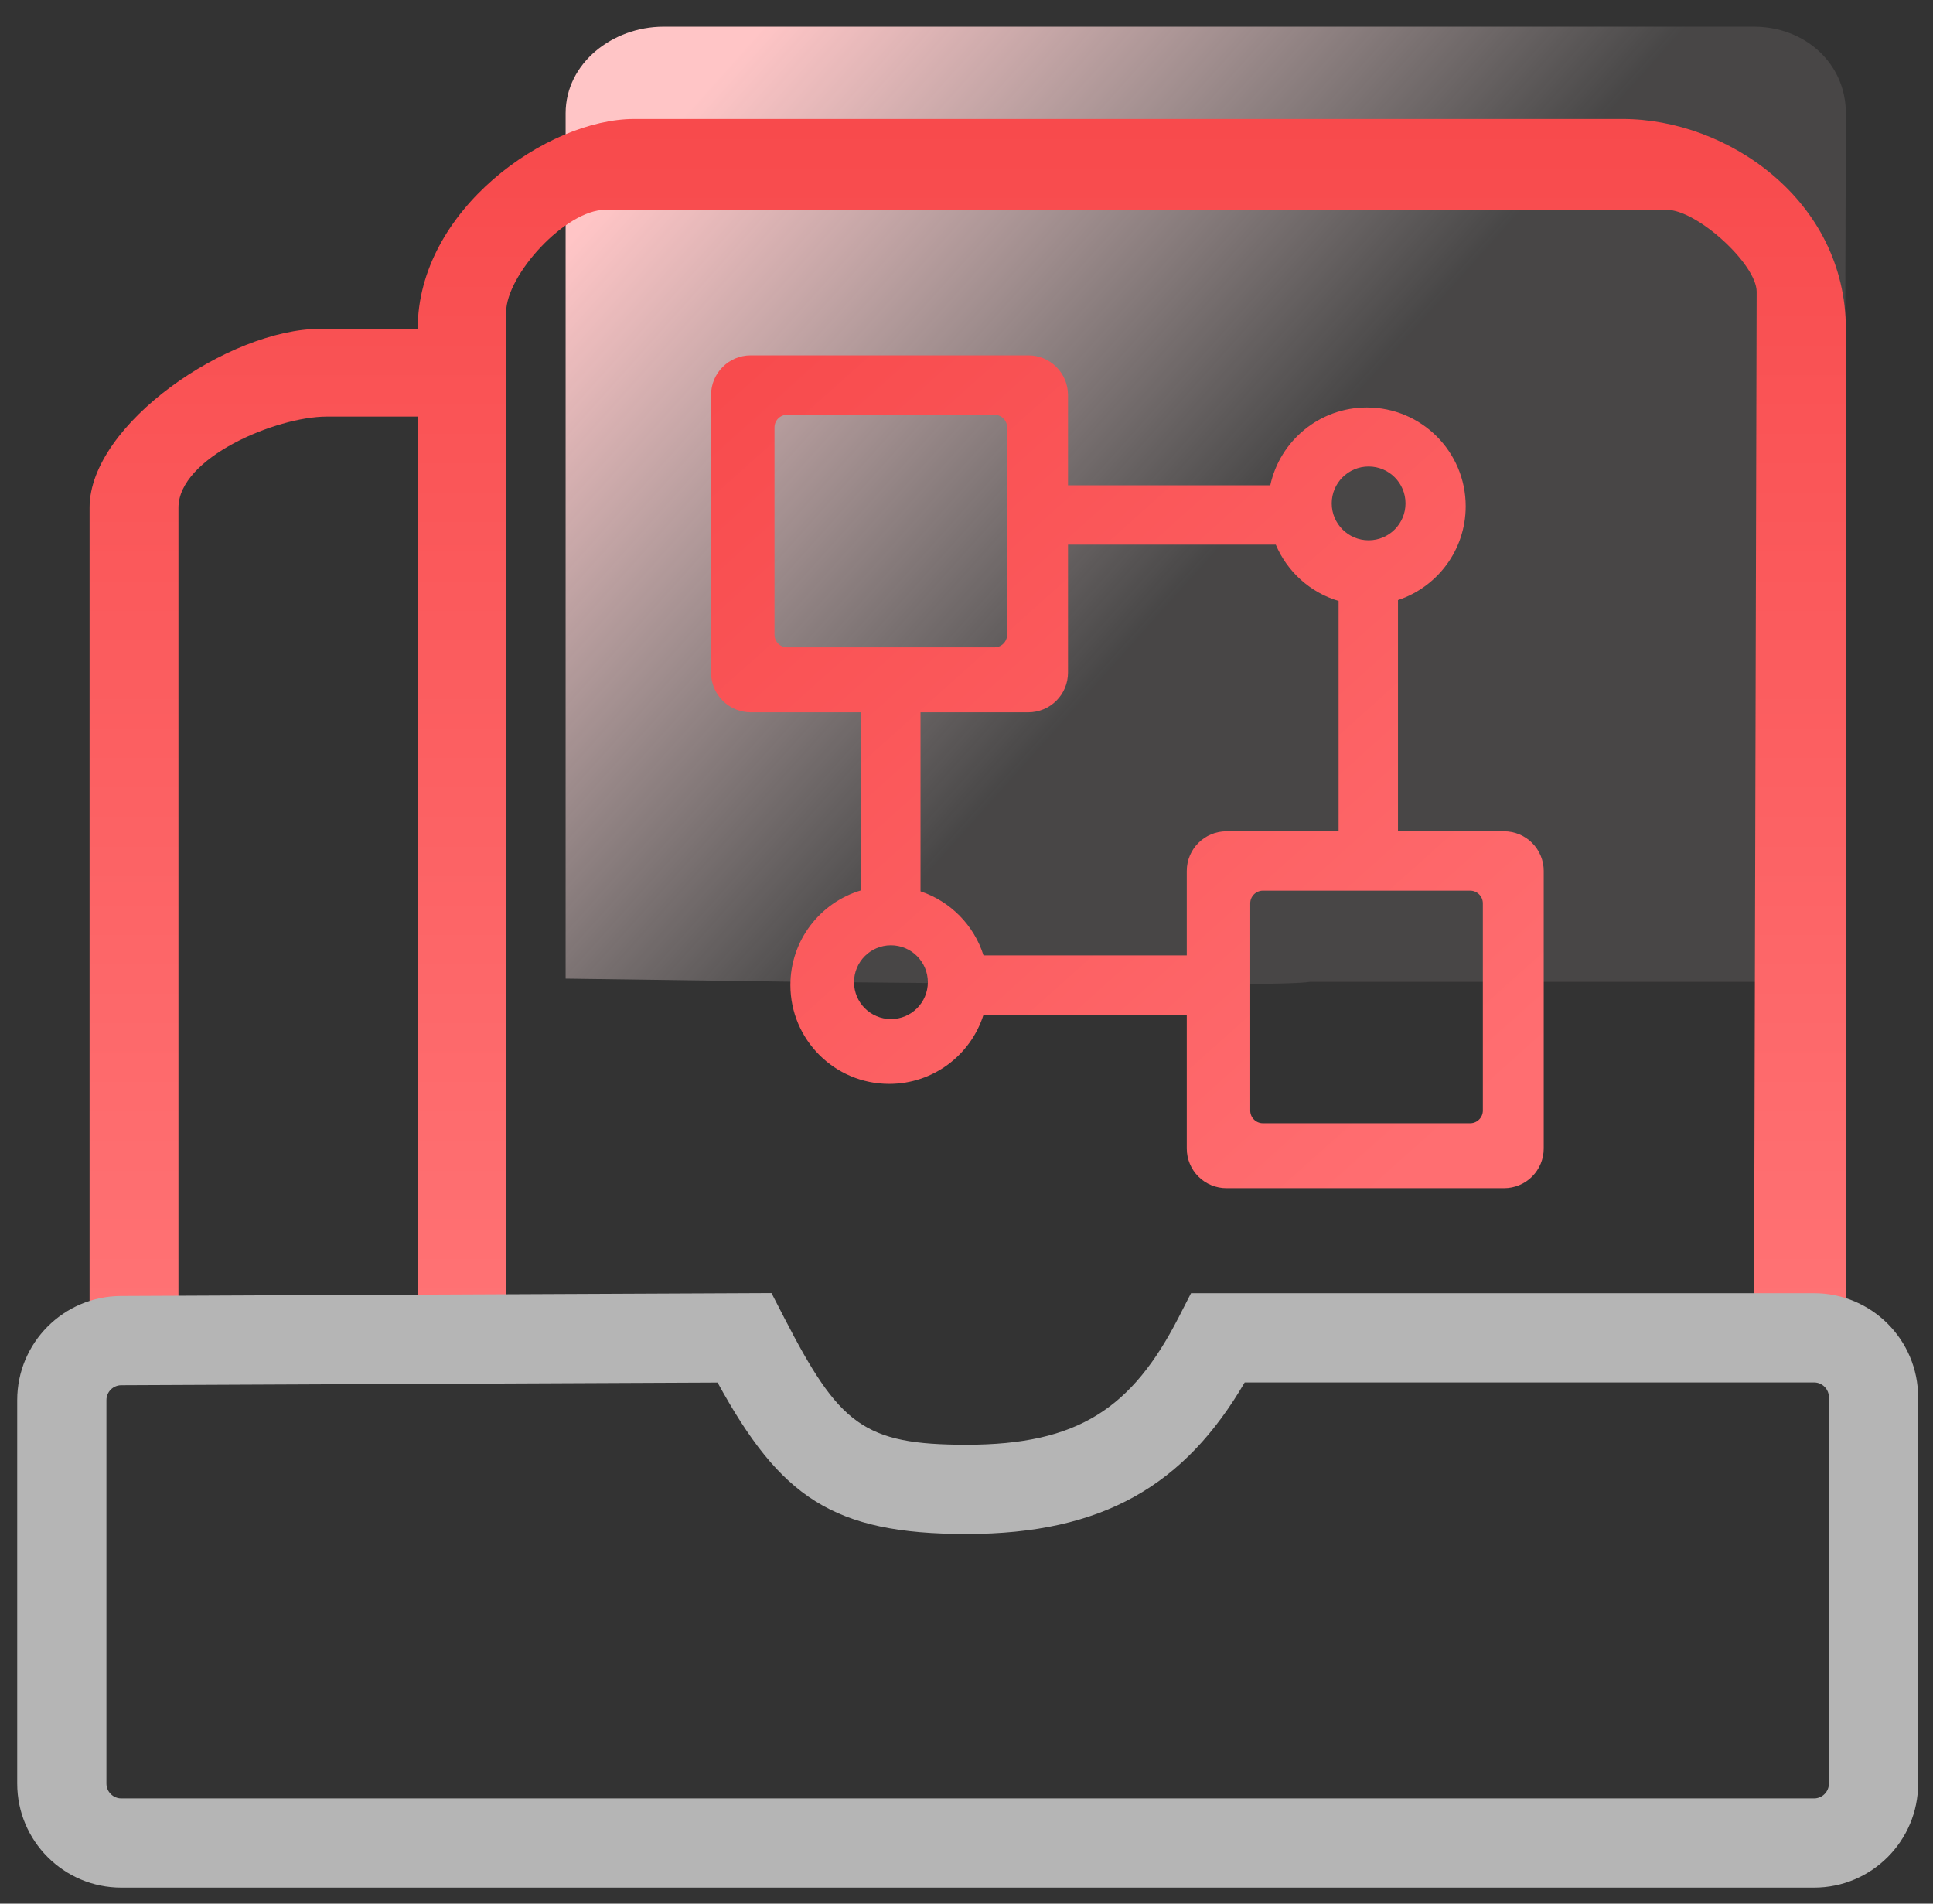
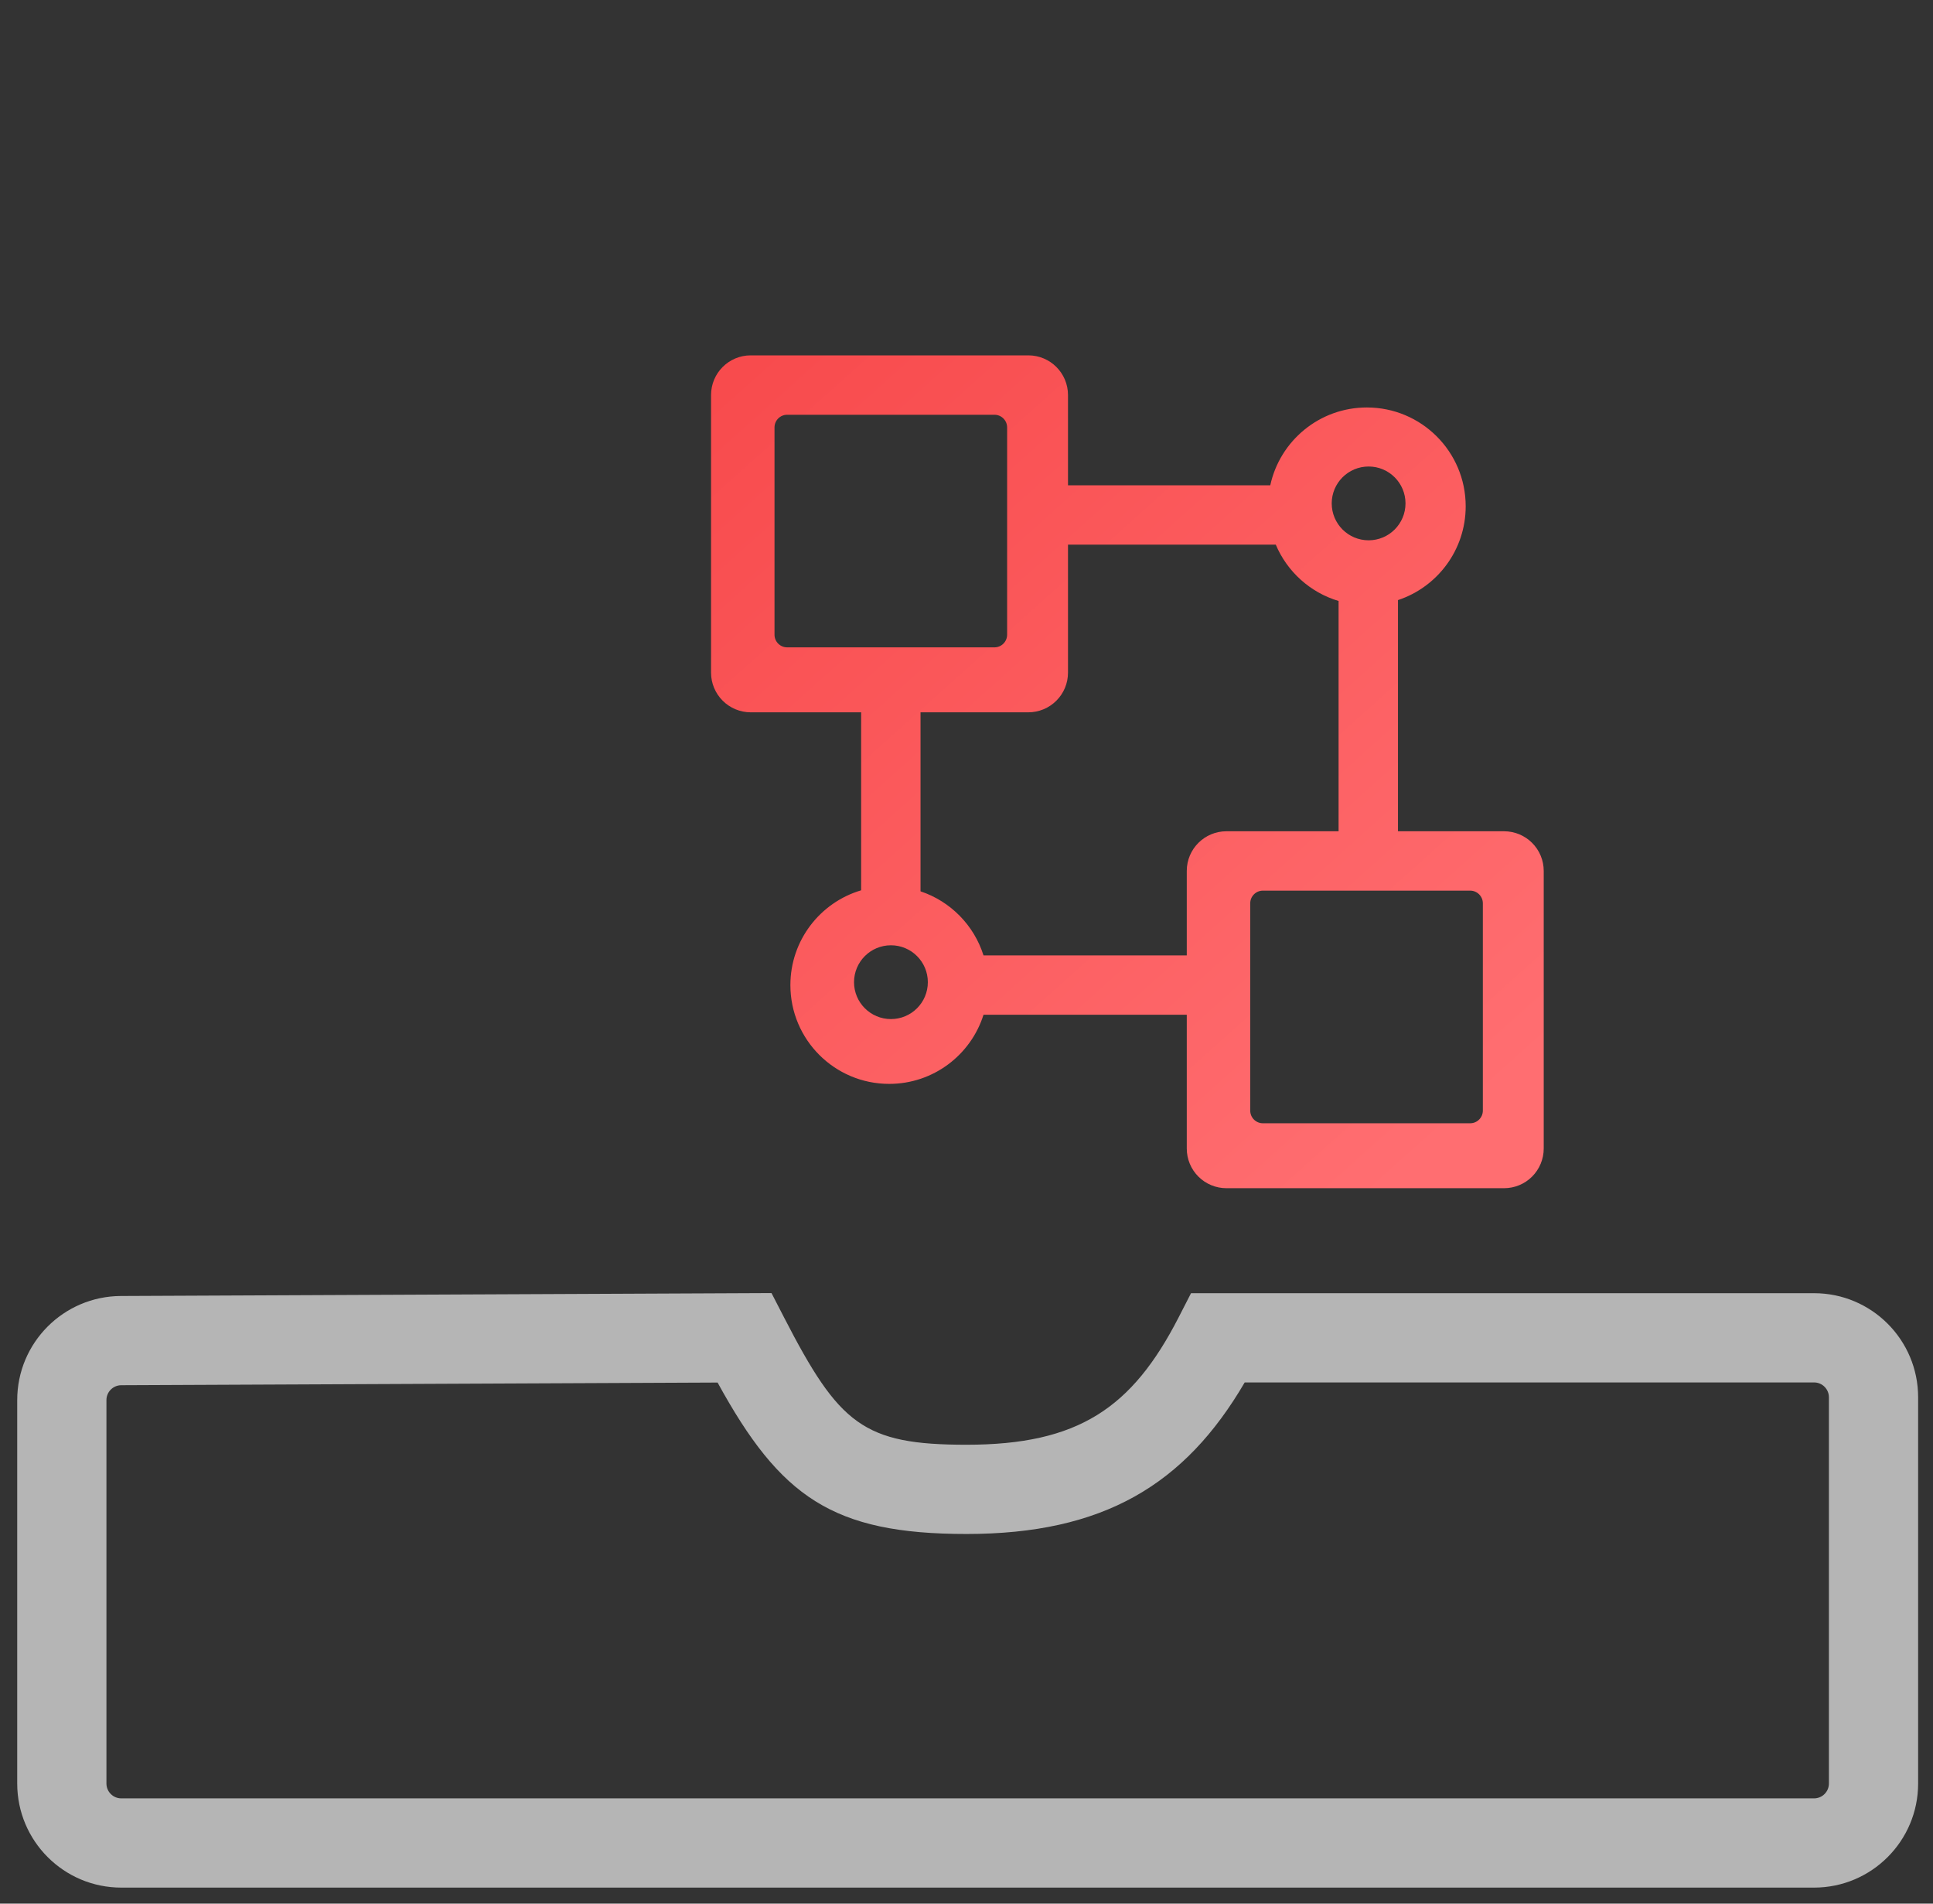
<svg xmlns="http://www.w3.org/2000/svg" width="65px" height="64px" viewBox="0 0 65 64" version="1.1">
  <rect x="0" y="0" width="65" height="64" fill="#333333" stroke="none" />
  <title>业务中心</title>
  <desc>Created with Sketch.</desc>
  <defs>
    <linearGradient x1="50%" y1="55.816%" x2="0%" y2="22.028%" id="linearGradient-1">
      <stop stop-color="#FFF2F2" stop-opacity="0.1" offset="0%" />
      <stop stop-color="#FFC5C6" offset="100%" />
    </linearGradient>
    <linearGradient x1="50%" y1="0%" x2="50%" y2="100%" id="linearGradient-2">
      <stop stop-color="#F84A4C" offset="0%" />
      <stop stop-color="#FF7274" offset="100%" />
    </linearGradient>
    <linearGradient x1="89.184%" y1="93.467%" x2="5.479%" y2="0%" id="linearGradient-3">
      <stop stop-color="#FF6E71" offset="0%" />
      <stop stop-color="#F84B4D" offset="100%" />
    </linearGradient>
  </defs>
  <g id="控件" stroke="none" stroke-width="1" fill="none" fill-rule="evenodd">
    <g id="业务链-选中" transform="translate(-4, -3)">
      <g id="业务中心">
        <g id="业务" transform="translate(6, 3)">
-           <path d="M17.02,3.807 L17.02,32.901 L24.944,33.01 C26.156,33.01 40.995,33.206 42.042,33.01 L59.982,33.01 L60.07,3.807 C60.068,2.114 58.679,0.901 56.99,0.898 L20.298,0.898 C18.609,0.903 17.023,2.115 17.02,3.807 Z" id="Path" fill="url(#linearGradient-1)" />
-           <path d="M1.012,44 L1.012,17.066 C1.012,14.26 5.707,11.055 8.769,11.055 L12.046,11.055 C12.046,7.054 16.401,4 19.325,4 L52.561,4 C56.104,4 60.064,6.747 60.07,11.055 L60.07,43.901 C60.117,43.934 60.164,43.967 60.209,44 L56.982,44 L57.07,9.807 C57.07,8.885 55.07,7.054 54.046,7.054 L18.354,7.054 C17.02,7.054 15.02,9.242 15.02,10.497 L15.02,43.901 L21.316,44 L12.046,44 L12.046,14.006 L8.98,14.006 C7.294,14.009 4.005,15.379 4.001,17.069 L4.001,44 L1.012,44 Z" id="Combined-Shape" fill="url(#linearGradient-2)" fill-rule="nonzero" />
          <g id="业务链" transform="translate(0, 11)" fill-rule="nonzero">
            <path d="M62.5,35.977 L62.5,48.961 C62.5,50.894 60.933,52.461 59,52.461 L2.079,52.461 C0.146,52.461 -1.421,50.894 -1.421,48.961 L-1.421,36.071 C-1.421,34.144 0.137,32.58 2.064,32.571 L23.943,32.473 L24.364,33.29 C26.22,36.892 27.03,37.572 30.502,37.572 C34.258,37.572 36.067,36.34 37.632,33.292 L38.05,32.477 L59,32.477 C60.933,32.477 62.5,34.044 62.5,35.977 Z M2.077,35.571 C1.802,35.572 1.579,35.796 1.579,36.071 L1.579,48.961 C1.579,49.237 1.803,49.461 2.079,49.461 L59,49.461 C59.276,49.461 59.5,49.237 59.5,48.961 L59.5,35.977 C59.5,35.701 59.276,35.477 59,35.477 L39.855,35.477 C37.841,38.924 35.096,40.572 30.502,40.572 C26,40.572 24.24,39.333 22.13,35.481 L2.077,35.571 Z" id="Path" fill="#B5B5B5" />
            <path d="M49.519,17.337 C49.269,17.087 48.93,16.947 48.576,16.947 L45.009,16.947 L45.009,9.175 C46.332,8.737 47.286,7.491 47.286,6.021 C47.286,4.186 45.798,2.699 43.963,2.699 C42.37,2.699 41.039,3.819 40.715,5.315 L33.913,5.315 L33.913,2.281 C33.913,1.544 33.316,0.947 32.579,0.947 L23.244,0.947 C22.507,0.947 21.91,1.544 21.91,2.281 L21.91,11.614 C21.91,11.968 22.051,12.307 22.301,12.557 C22.551,12.807 22.89,12.948 23.244,12.948 L26.957,12.948 L26.957,18.932 C25.582,19.338 24.578,20.611 24.578,22.118 C24.578,23.953 26.066,25.44 27.901,25.44 C29.388,25.44 30.648,24.463 31.072,23.116 L37.907,23.116 L37.907,27.614 C37.907,27.967 38.047,28.307 38.298,28.557 C38.548,28.807 38.887,28.947 39.241,28.947 L48.576,28.947 C48.93,28.947 49.269,28.807 49.519,28.557 C49.769,28.306 49.91,27.967 49.91,27.614 L49.91,18.28 C49.91,17.927 49.77,17.587 49.519,17.337 L49.519,17.337 Z M44.022,4.684 C44.707,4.684 45.262,5.239 45.262,5.924 C45.262,6.609 44.707,7.165 44.022,7.165 C43.336,7.165 42.781,6.609 42.781,5.924 C42.781,5.239 43.336,4.684 44.022,4.684 Z M24.044,10.338 L24.044,3.37 C24.044,3.135 24.234,2.944 24.47,2.944 L31.44,2.944 C31.675,2.944 31.866,3.135 31.866,3.37 L31.866,10.338 C31.866,10.573 31.675,10.764 31.44,10.764 L24.47,10.764 C24.234,10.764 24.044,10.573 24.044,10.338 Z M27.959,23.261 C27.274,23.261 26.718,22.706 26.718,22.021 C26.718,21.336 27.274,20.78 27.959,20.78 C28.645,20.78 29.2,21.336 29.2,22.021 C29.2,22.706 28.645,23.261 27.959,23.261 L27.959,23.261 Z M37.907,18.28 L37.907,21.12 L31.072,21.12 C30.753,20.106 29.961,19.302 28.954,18.966 L28.954,12.948 L32.579,12.948 C32.933,12.948 33.272,12.807 33.522,12.557 C33.773,12.307 33.913,11.968 33.913,11.614 L33.913,7.311 L40.9,7.311 C41.283,8.219 42.058,8.921 43.012,9.205 L43.012,16.947 L39.241,16.947 C38.504,16.947 37.907,17.544 37.907,18.28 Z M47.863,26.338 C47.863,26.573 47.672,26.764 47.437,26.764 L40.467,26.764 C40.231,26.764 40.041,26.573 40.041,26.338 L40.041,19.369 C40.041,19.134 40.232,18.943 40.467,18.943 L47.437,18.943 C47.672,18.943 47.863,19.134 47.863,19.369 L47.863,26.338 Z" id="Shape" fill="url(#linearGradient-3)" />
          </g>
        </g>
      </g>
    </g>
  </g>
</svg>